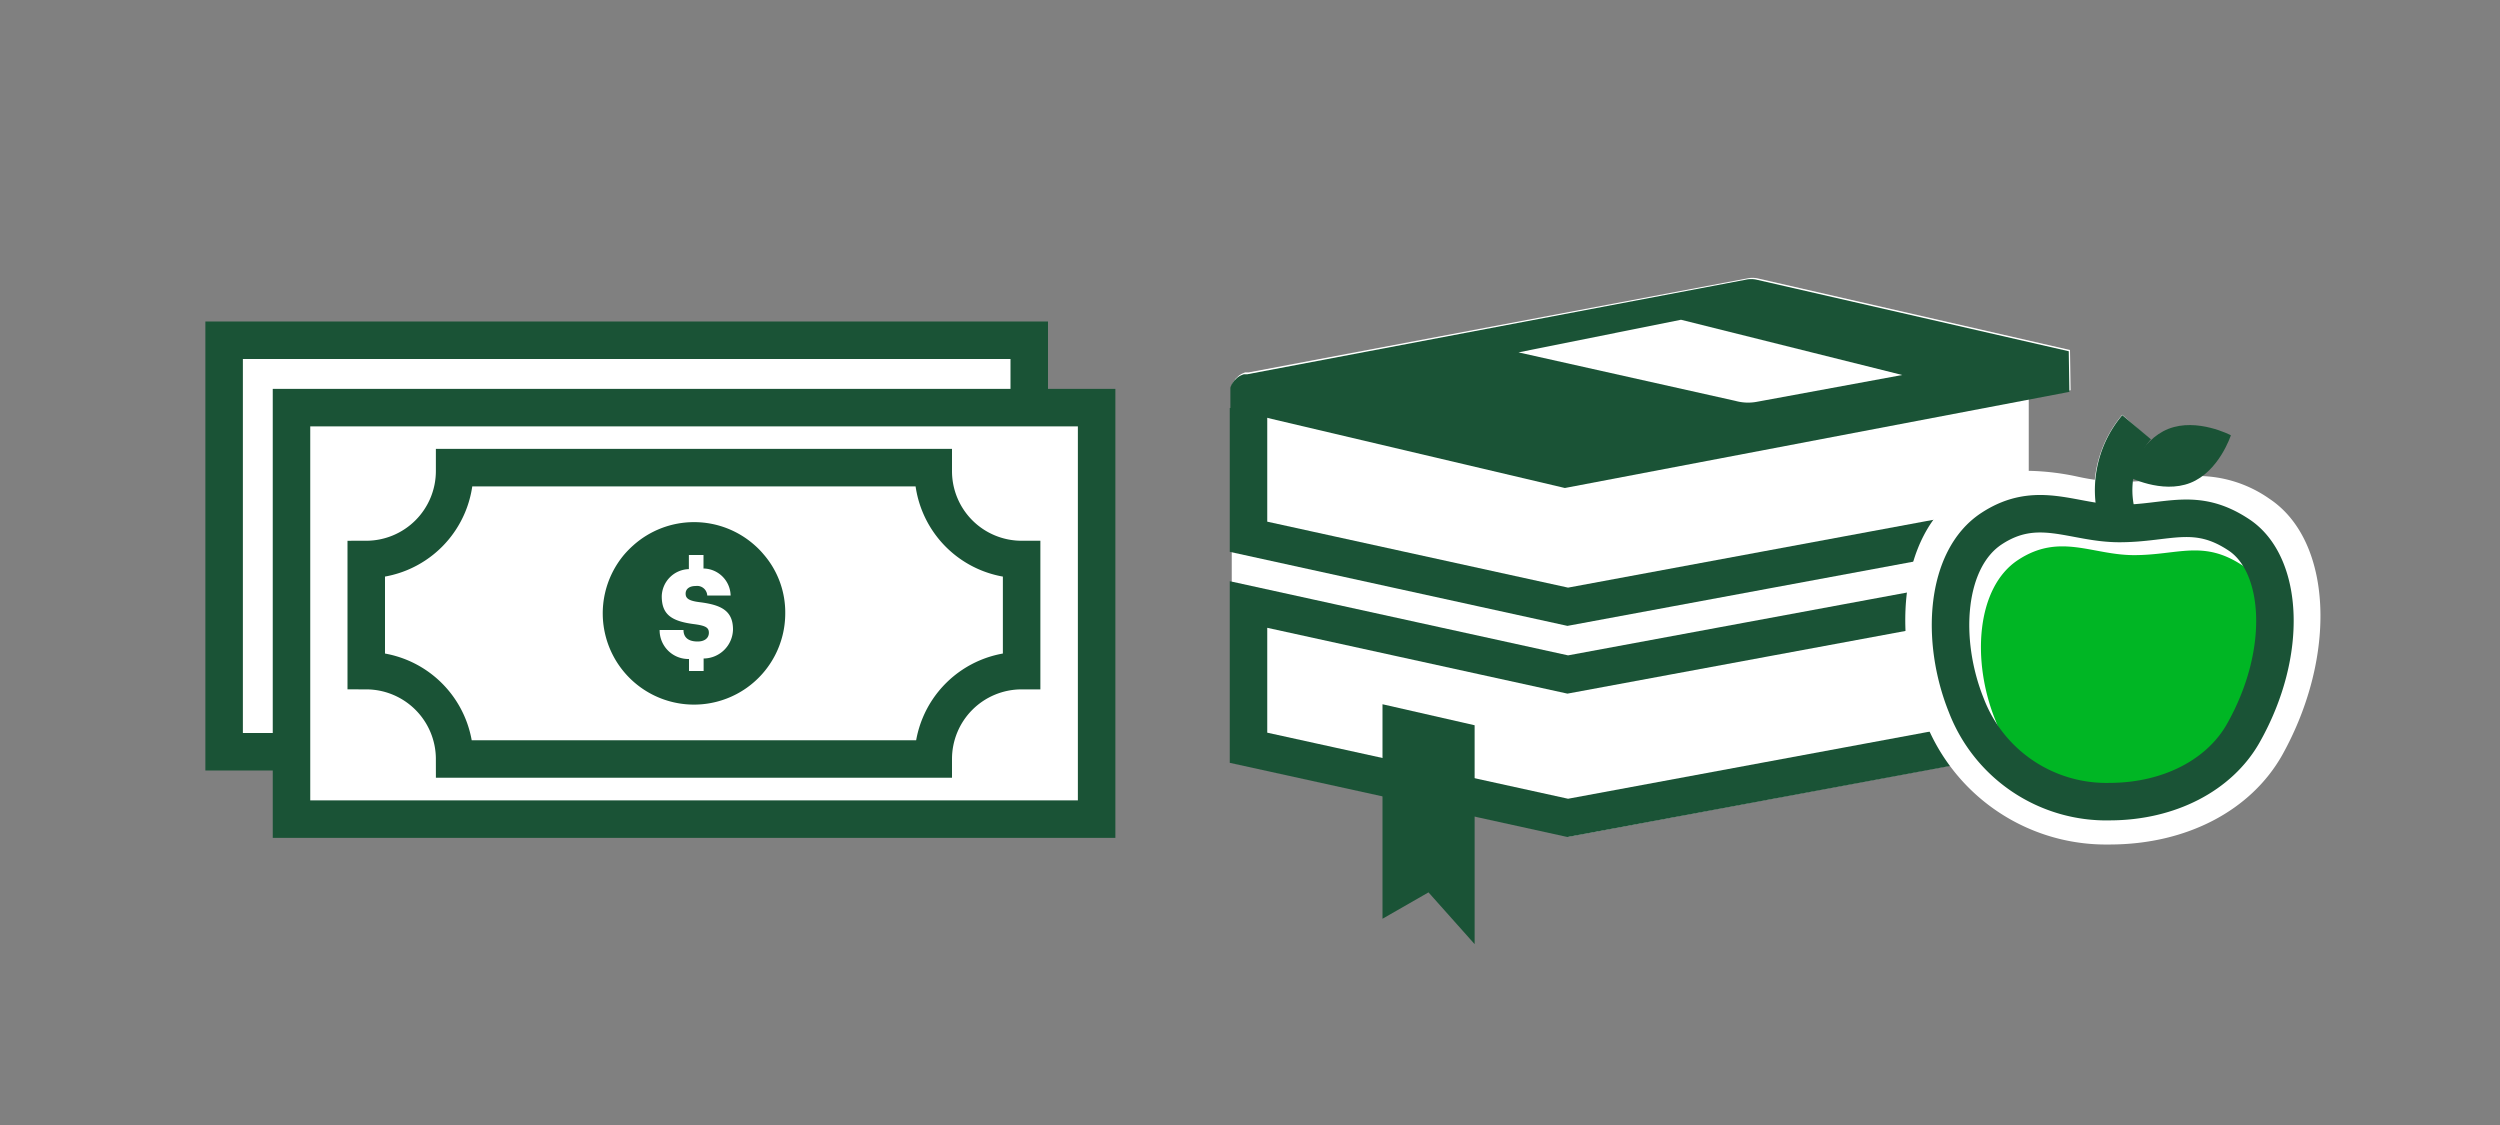
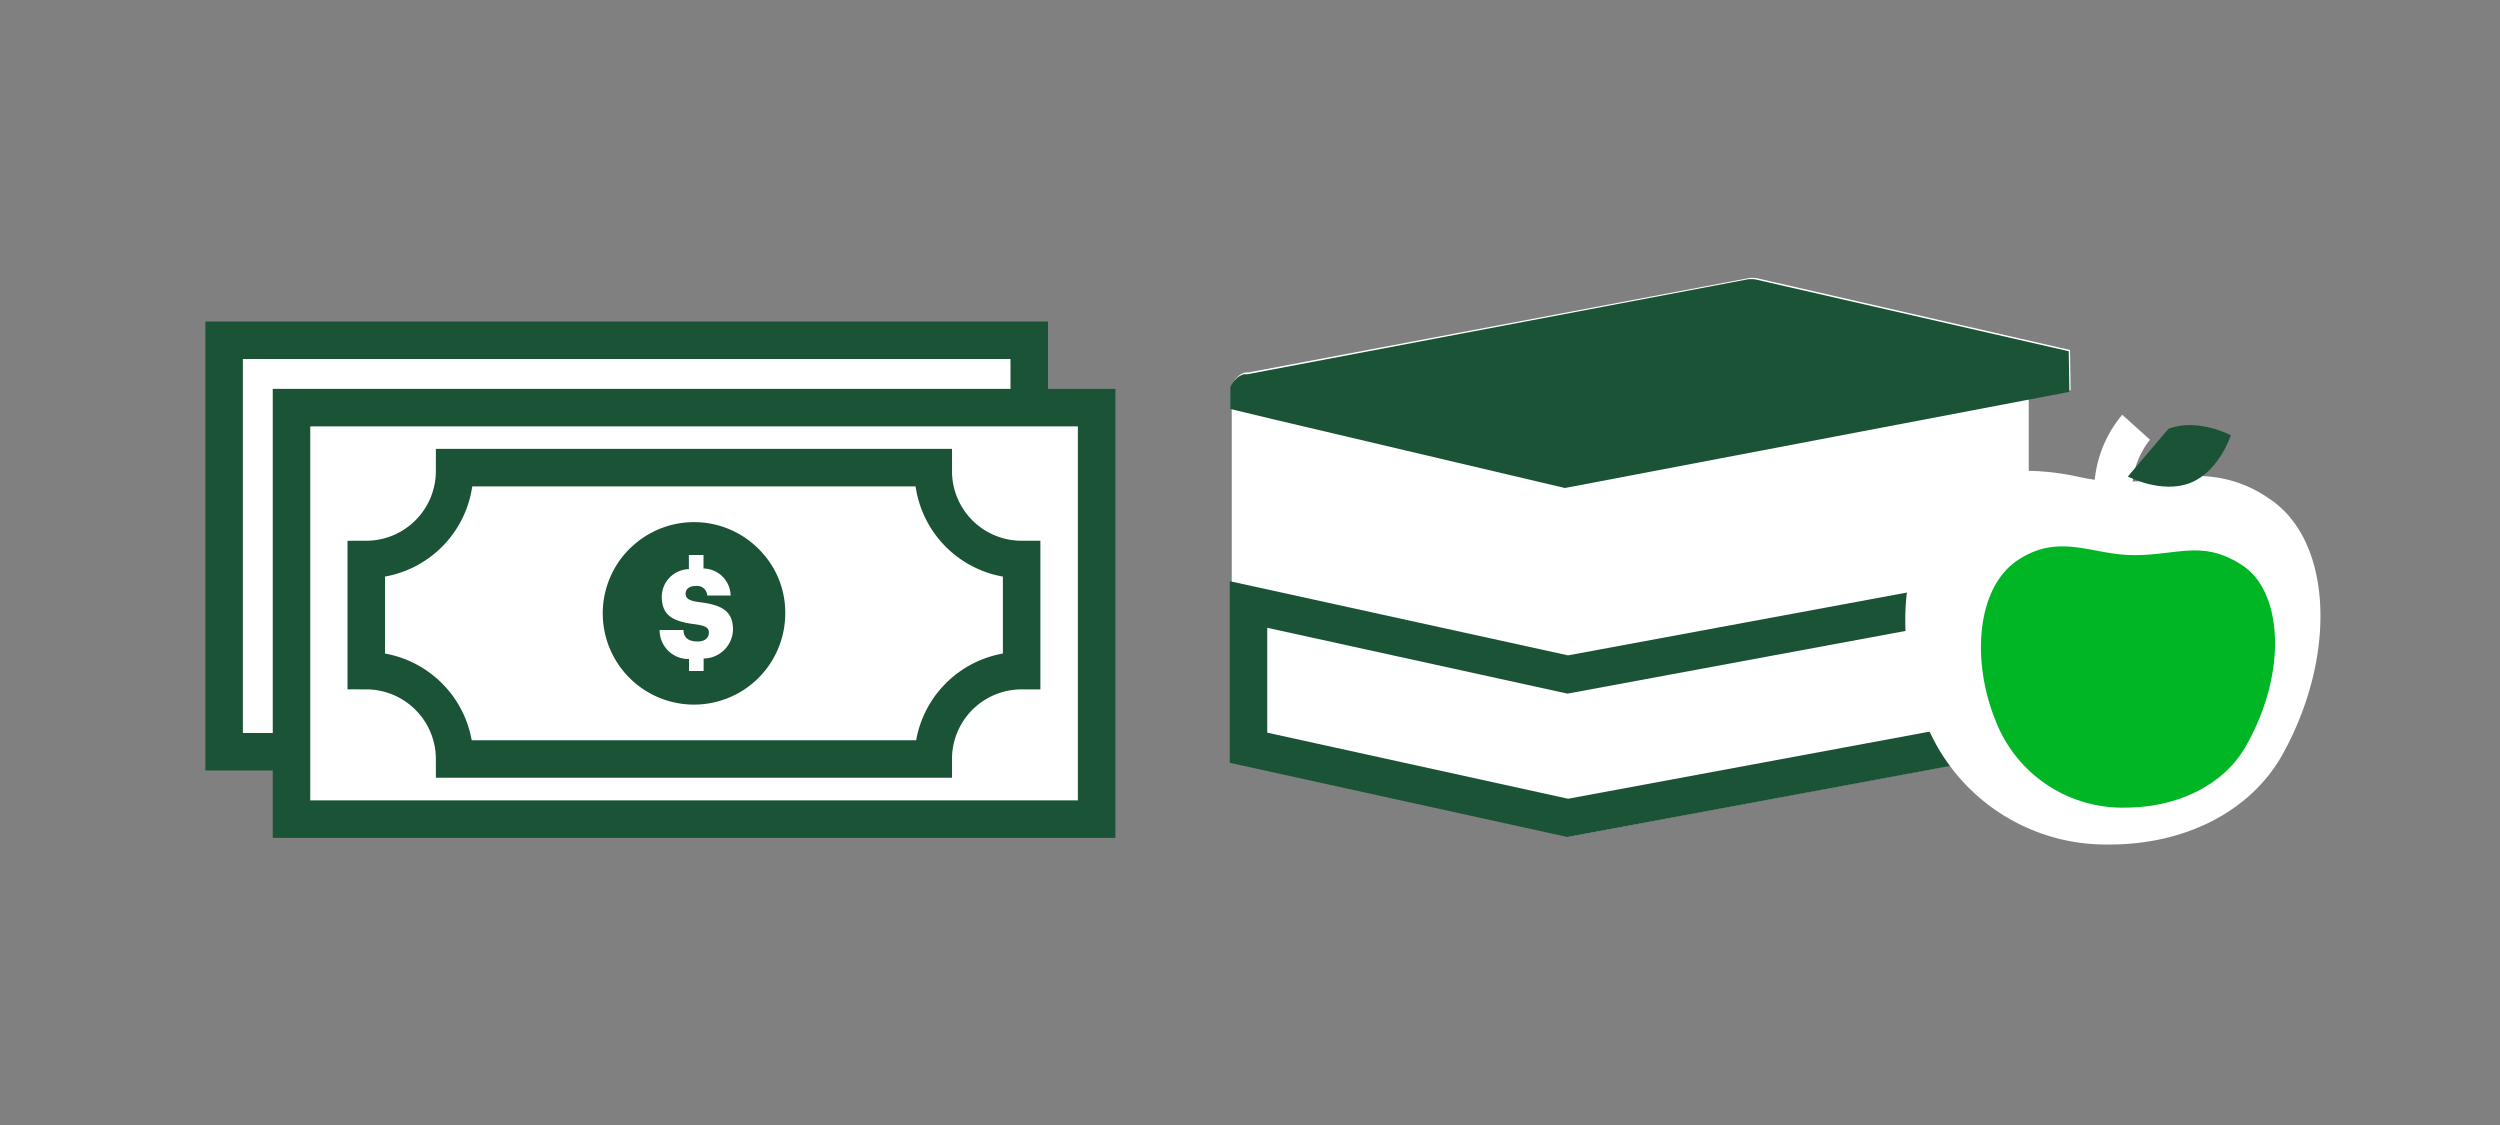
<svg xmlns="http://www.w3.org/2000/svg" viewBox="0 0 200 90">
  <rect x="0" y="0" width="200" height="90" fill="#808080" stroke="none" />
  <title>studentManageMoney</title>
  <g id="FLT_ART_WORKS" data-name="FLT ART WORKS">
    <path d="M180,41.56c-2.93-2-5.17-1.68-7.55-1.4-.57.07-1.16.13-1.78.17A6.47,6.47,0,0,1,172,35.18l-2.22-2a9.56,9.56,0,0,0-2.21,7L166.49,40a13.93,13.93,0,0,0-4.19-.35V31.85l3.35-.63L165.6,28l-25-5.73a2,2,0,0,0-.81,0L99.9,29.79l-.16,0-.12,0a2.18,2.18,0,0,0-.27.11l0,0a1.27,1.27,0,0,0-.27.18.23.23,0,0,0-.07.07l-.16.15-.07.1-.11.16-.06.12a1.07,1.07,0,0,0-.07.19l0,.06a.07.07,0,0,1,0,0l0,.2s0,.08,0,.13v1.18h0V61l27,5.92L156,61.25h0l2.2-.41a13.91,13.91,0,0,0,10.6,4.79h0c5.31,0,9.78-2.35,12-6.23C184.69,52.46,184.33,44.45,180,41.56Z" style="fill:#fff" />
    <path d="M98.43,32.72V31.41c0-.05,0-.09,0-.13l0-.2a.07.07,0,0,0,0,0l0-.06a1.07,1.07,0,0,1,.07-.19l.06-.12.11-.16.07-.1.16-.15a.23.23,0,0,1,.07-.07,1.27,1.27,0,0,1,.27-.18l0,0a2.18,2.18,0,0,1,.27-.11l.12,0,.16,0,39.9-7.57a2,2,0,0,1,.81,0l25,5.73.05,3.25-40.36,7.69L102.1,33.6Z" style="fill:#1a5336" />
-     <polyline points="99.88 32.64 99.88 42.94 125.42 48.54 165.6 41.08" style="fill:none;stroke:#1a5336;stroke-miterlimit:10;stroke-width:3px" />
    <polyline points="165.6 46.51 125.42 53.96 99.88 48.36 99.88 59.8 99.88 59.82 125.42 65.43 165.6 57.97" style="fill:none;stroke:#1a5336;stroke-miterlimit:10;stroke-width:3px" />
-     <polygon points="110.6 73.5 114.28 71.39 117.97 75.53 117.97 58.02 110.6 56.34 110.6 73.5" style="fill:#1a5336" />
-     <path d="M134.48,25.58,152.18,30l-11.61,2.14a3.79,3.79,0,0,1-1.74-.07l-17.35-3.88Z" style="fill:#fff" />
    <path d="M168.72,67.56A15.53,15.53,0,0,1,154,57.66c-2.53-6.26-2.35-14.81,3-18.32a9.72,9.72,0,0,1,5.47-1.67,20.24,20.24,0,0,1,3.73.46,18.5,18.5,0,0,0,3.45.43,26.84,26.84,0,0,0,3.25-.25,22.8,22.8,0,0,1,2.84-.23,10,10,0,0,1,5.84,1.84c5,3.34,5.43,12.52,1,20.48-2.51,4.45-7.64,7.13-13.72,7.16Z" style="fill:#fff" />
    <path d="M170.05,64.61a10.88,10.88,0,0,1-10.42-7c-1.92-4.74-1.53-10.61,1.81-12.81s5.93-.39,9.28-.39c3.54,0,5.54-1.26,8.7.84s3.61,8.47.29,14.37C178,62.71,174.35,64.59,170.05,64.61Z" style="fill:#00b624" />
-     <path d="M168.82,64.13a12,12,0,0,1-11.51-7.69c-2.11-5.23-1.68-11.71,2-14.14s6.54-.42,10.24-.42c3.9,0,6.11-1.4,9.59.93s4,9.34.32,15.85C177.57,62,173.56,64.11,168.82,64.13Z" style="fill:none;stroke:#1a5336;stroke-miterlimit:10;stroke-width:3px" />
-     <path d="M170.93,34.18a7.81,7.81,0,0,0-1.37,7.7" style="fill:none;stroke:#1a5336;stroke-miterlimit:10;stroke-width:3px" />
-     <path d="M170.23,38.12s2.7,1.42,5,.51,3.24-3.81,3.24-3.81-2.7-1.42-5-.51S170.23,38.12,170.23,38.12Z" style="fill:#1a5336" />
+     <path d="M170.23,38.12s2.7,1.42,5,.51,3.24-3.81,3.24-3.81-2.7-1.42-5-.51Z" style="fill:#1a5336" />
    <rect x="17.93" y="27.22" width="64.41" height="32.92" style="fill:#fff;stroke:#1a5336;stroke-miterlimit:10;stroke-width:3px" />
    <rect x="23.32" y="32.61" width="64.41" height="32.92" style="fill:#fff;stroke:#1a5336;stroke-miterlimit:10;stroke-width:3px" />
    <path d="M74.66,37.69c0-.09,0-.18,0-.28H36.37c0,.1,0,.19,0,.28a7.08,7.08,0,0,1-7.07,7.07v8.89a7.08,7.08,0,0,1,7.07,7.07H74.66a7.07,7.07,0,0,1,7.07-7.07V44.76A7.07,7.07,0,0,1,74.66,37.69Z" style="fill:none;stroke:#1a5336;stroke-miterlimit:10;stroke-width:3px" />
    <path d="M62.82,49.07a7.1,7.1,0,0,0-1.73-4.72,6.6,6.6,0,0,0-.69-.71,7.29,7.29,0,0,0-9.75,0,7.82,7.82,0,0,0-.7.71,7.3,7.3,0,1,0,12.87,4.72m-7.7,4.65v-1a2.3,2.3,0,0,1-2.35-2.32h1.91c0,.51.29.92,1.13.92.58,0,.9-.29.9-.7s-.26-.56-1.11-.68c-1.88-.23-2.66-.77-2.66-2.24a2.23,2.23,0,0,1,2.17-2.17V44.4h1.17v1.08a2.21,2.21,0,0,1,2.17,2.16H56.58a.81.81,0,0,0-.92-.76c-.53,0-.81.25-.81.61s.22.57,1.09.68c1.69.21,2.7.64,2.7,2.19a2.37,2.37,0,0,1-2.35,2.32v1H55.12Z" style="fill:#1a5336" />
  </g>
</svg>